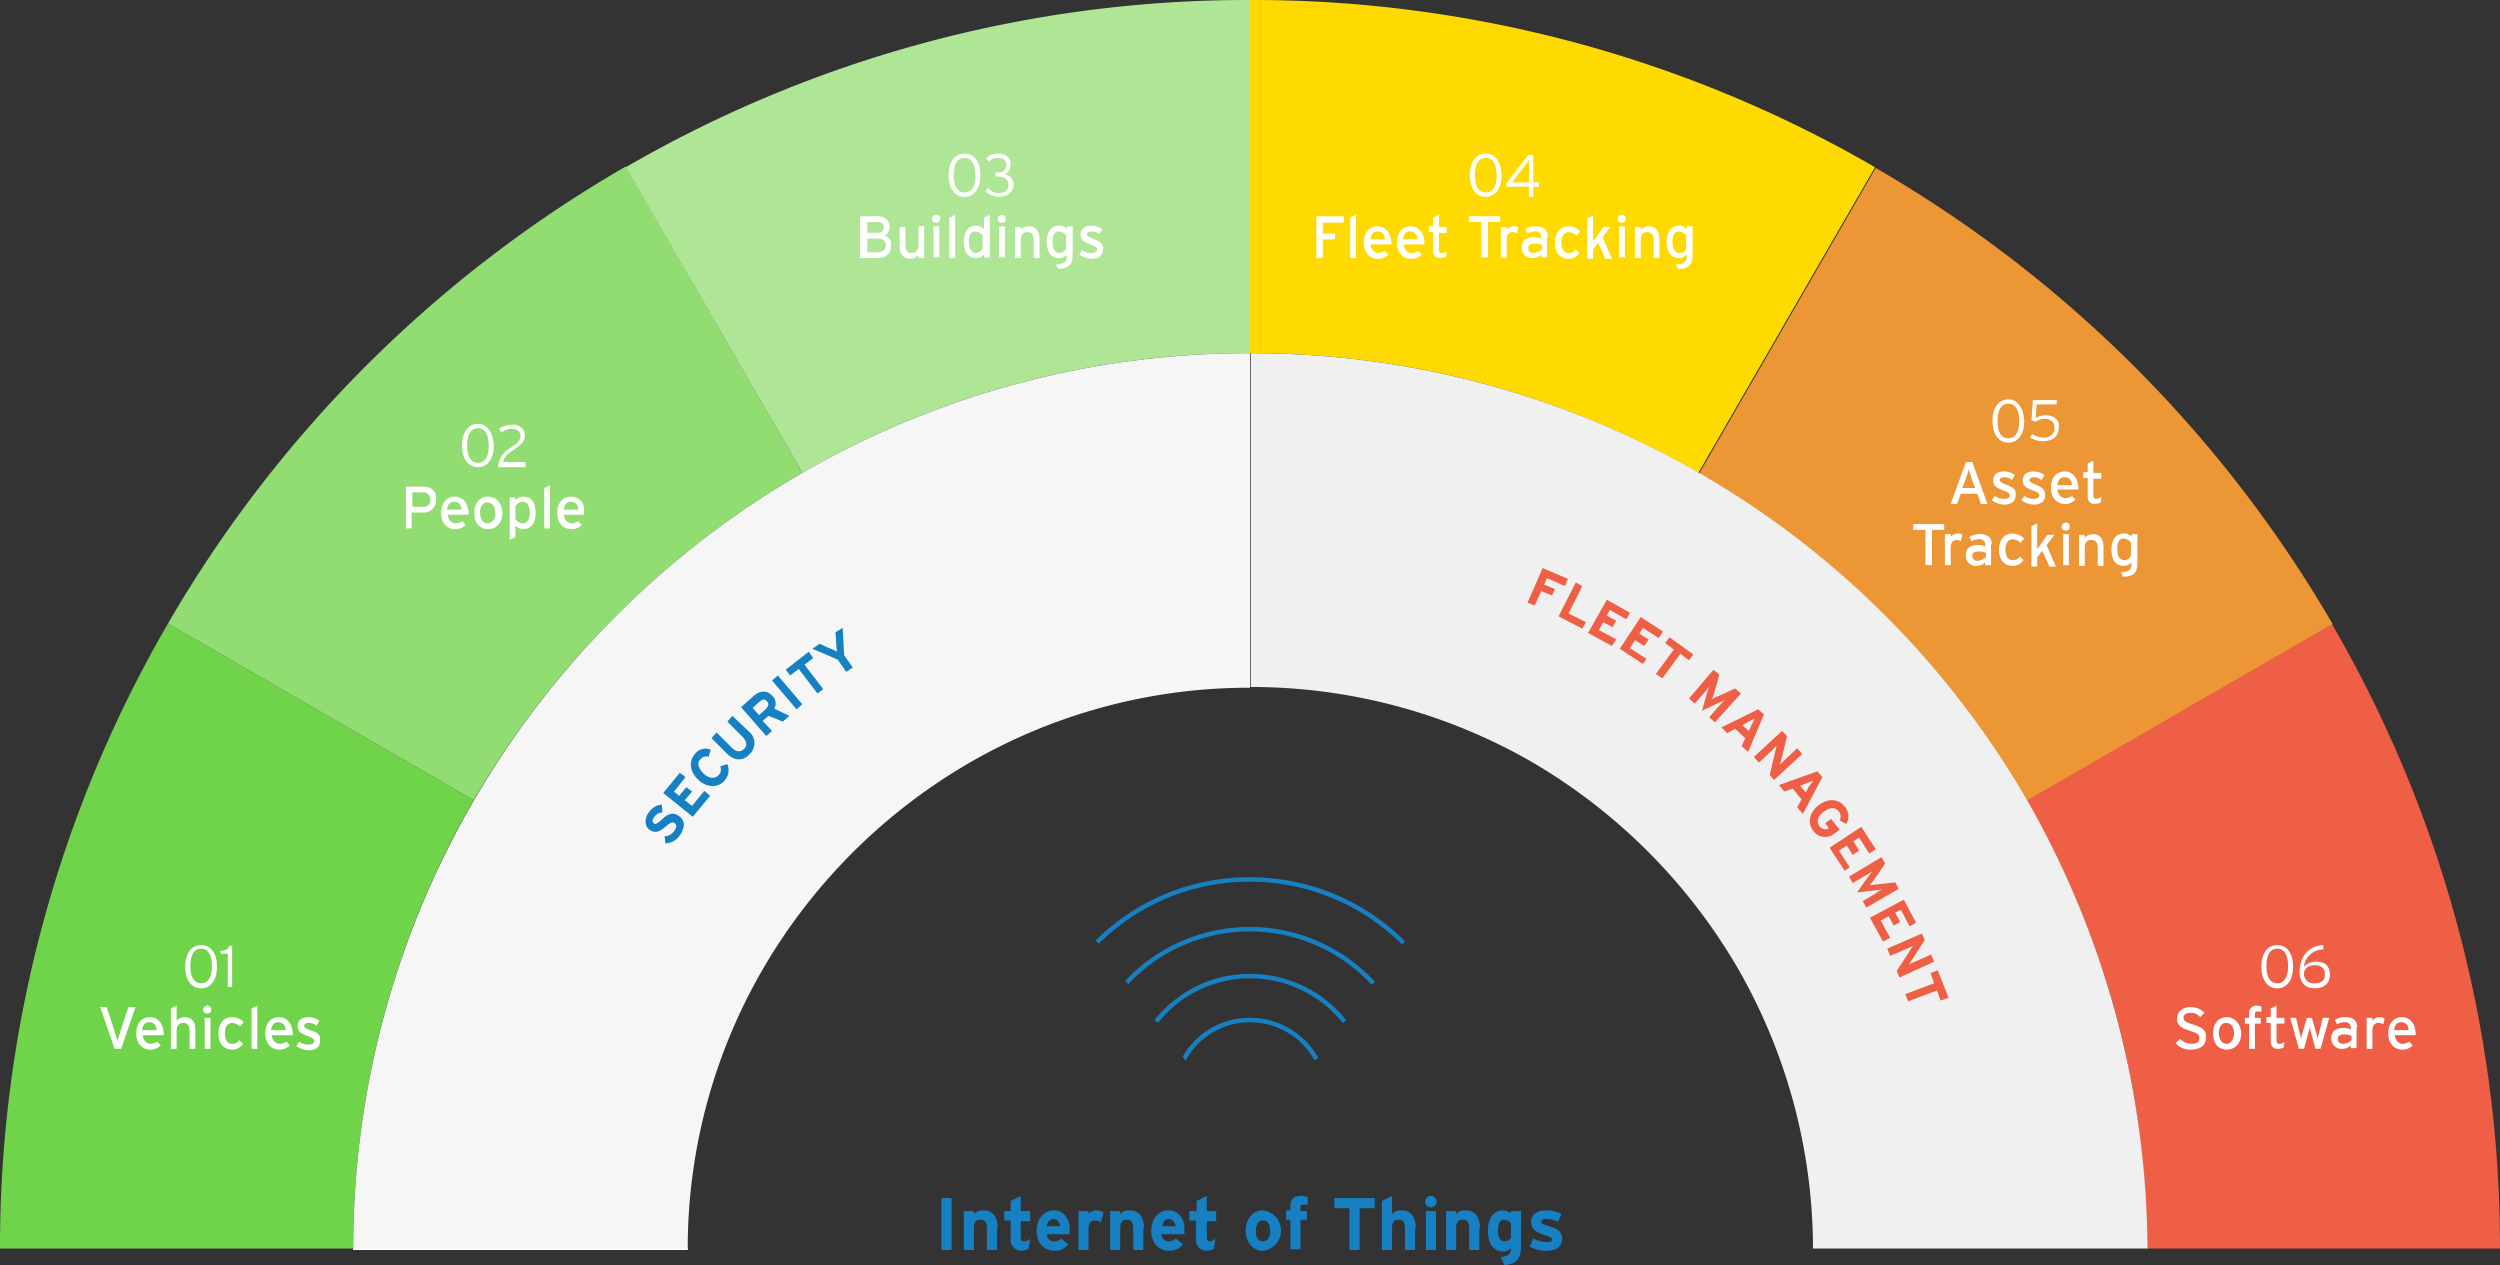
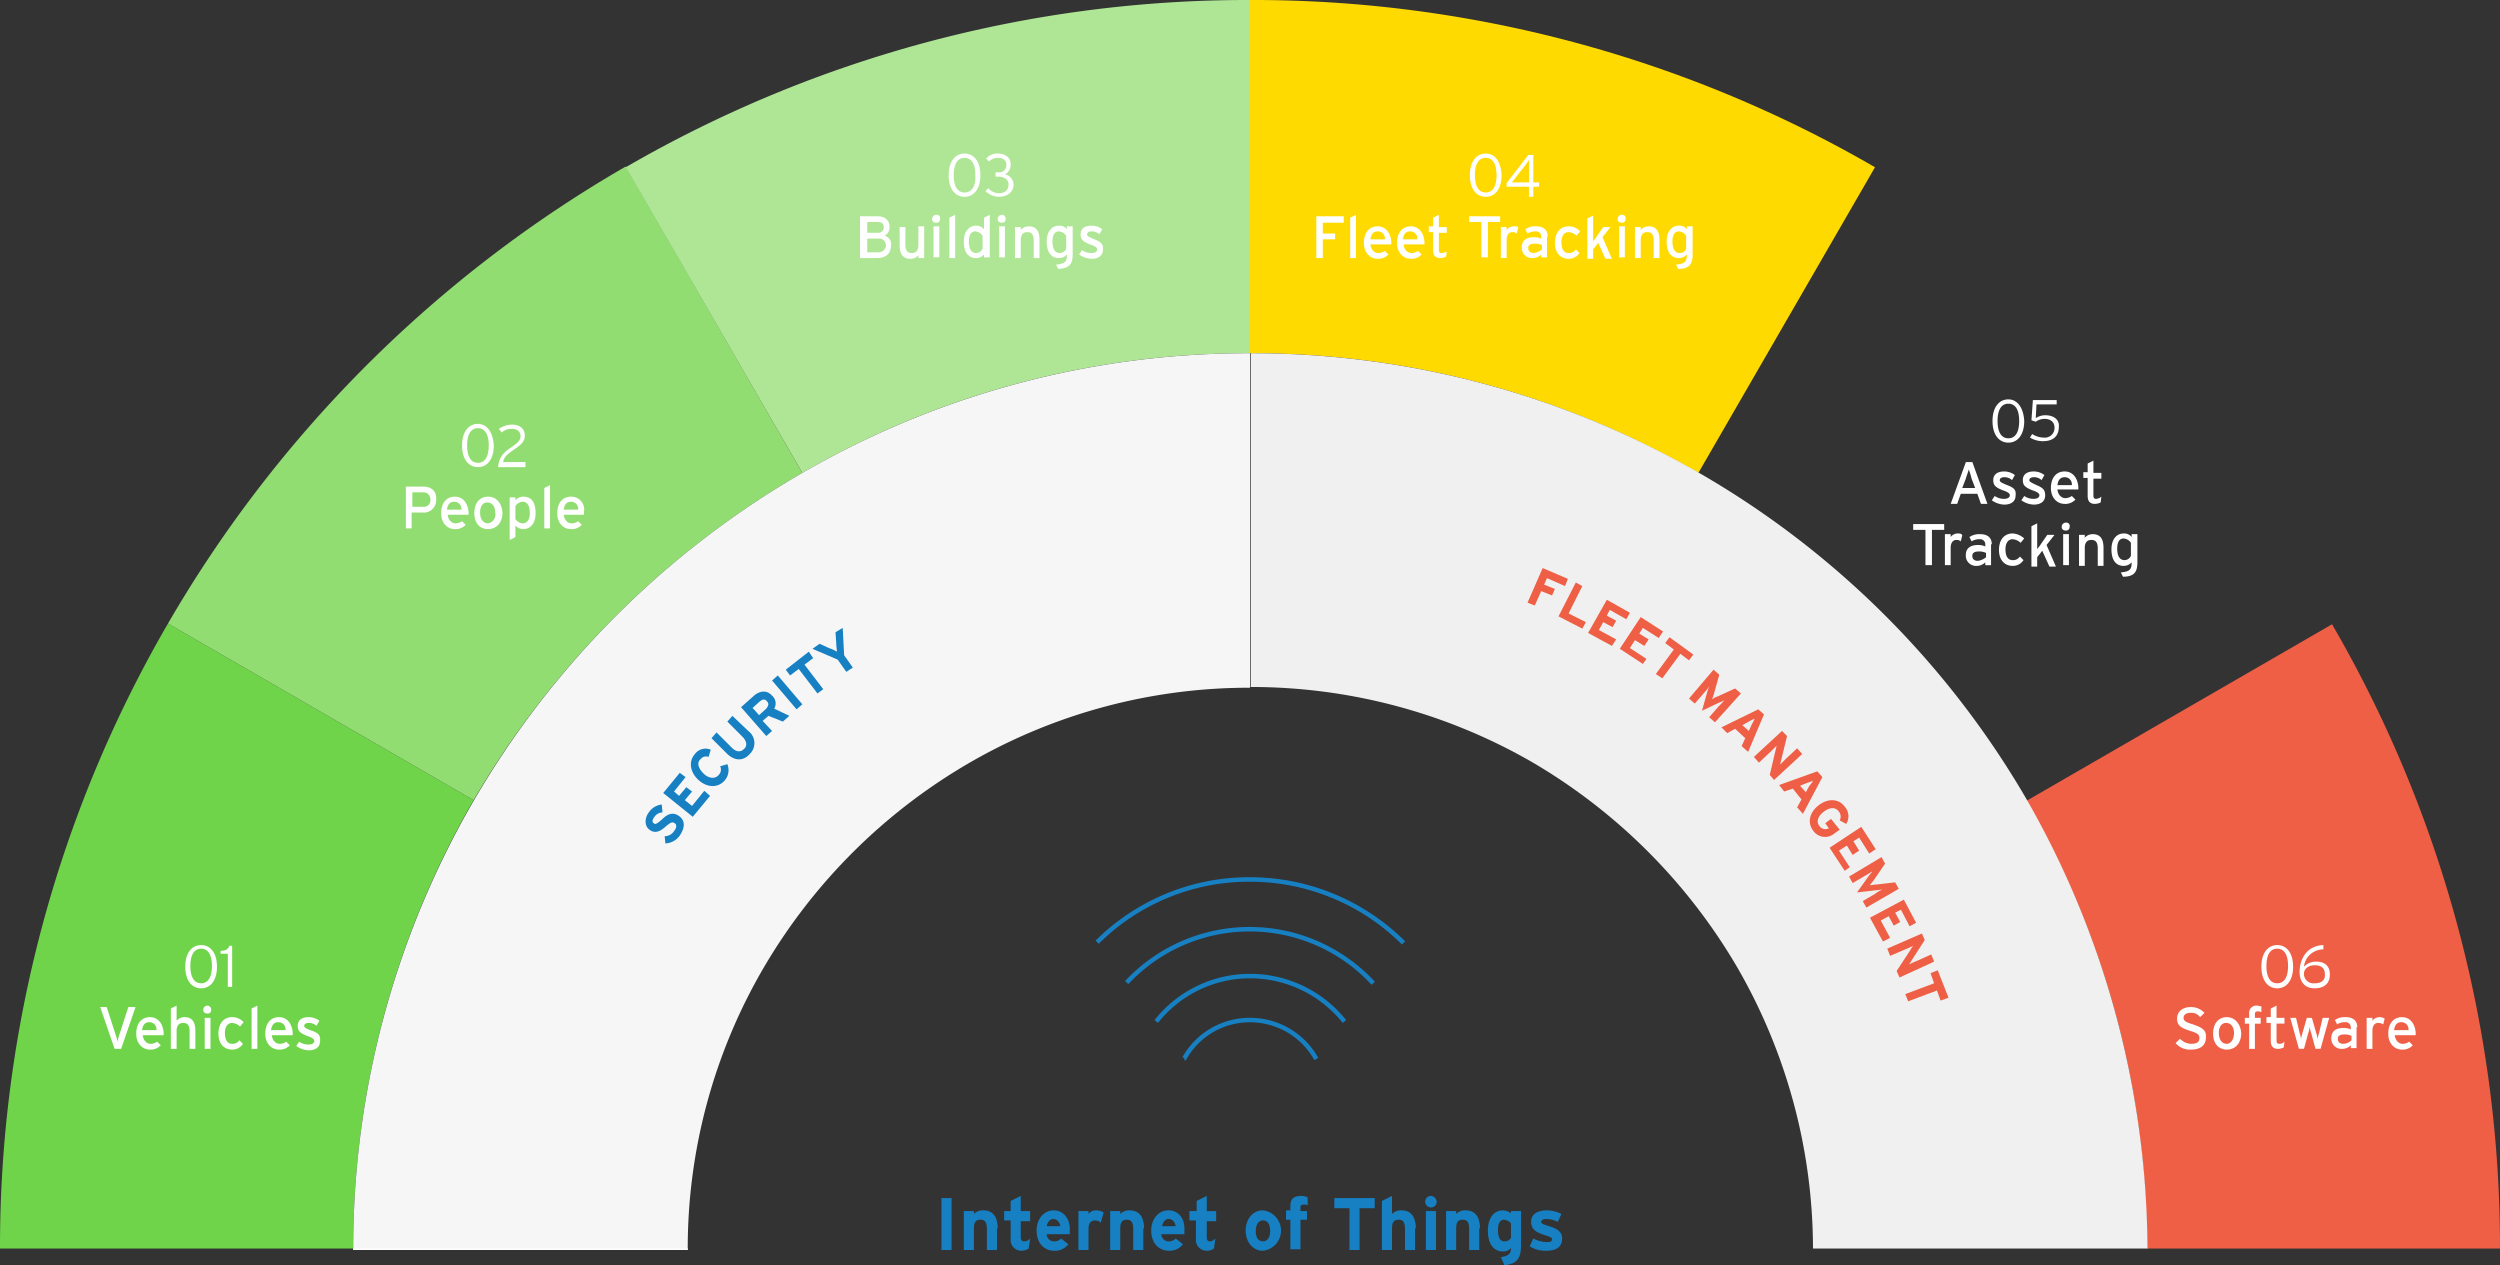
<svg xmlns="http://www.w3.org/2000/svg" id="offering_internetofthings_Tavola_disegno_1" data-name="offering_internetofthings_Tavola disegno 1" width="556.8" height="281.772" viewBox="0 0 556.8 281.772">
  <rect x="0" y="0" width="556.8" height="281.772" fill="#333333" stroke="none" />
  <defs>
    <style>      .cls-1 {        fill: #1780c3;      }      .cls-2 {        fill: #fff;      }      .cls-3 {        fill: #70d44b;      }      .cls-4 {        fill: #91dd71;      }      .cls-5 {        fill: #aee695;      }      .cls-6 {        fill: #ffda00;      }      .cls-7 {        fill: #ec9635;      }      .cls-8 {        fill: #ee5f46;      }      .cls-9 {        fill: #f0f0f0;      }      .cls-10 {        fill: #f6f6f6;      }      .cls-11 {        fill: none;        stroke: #1780c3;        stroke-linejoin: round;        stroke-miterlimit: 10;      }    </style>
  </defs>
  <g id="Raggruppa_4054" data-name="Raggruppa 4054" transform="translate(209.683 266.358)">
    <path id="Tracciato_98" data-name="Tracciato 98" class="cls-1" d="M265.947,172.643c-1.606-.482-1.766-.642-1.766-.963s.321-.642,1.124-.642a5.506,5.506,0,0,1,2.569.642l.8-1.766a7.308,7.308,0,0,0-3.211-.8c-2.087,0-3.532.8-3.532,2.569s1.284,2.408,3.372,3.051c.963.321,1.284.482,1.284.8,0,.482-.321.642-1.124.642a6.641,6.641,0,0,1-3.05-.8l-.8,1.766a6.651,6.651,0,0,0,3.693.963c1.927,0,3.532-.642,3.532-2.729,0-1.606-1.284-2.248-2.89-2.729m-9.954,3.372c-.963,0-1.445-.8-1.445-2.569,0-1.445.482-2.248,1.284-2.248a2.229,2.229,0,0,1,1.606.8v3.211a1.505,1.505,0,0,1-1.445.8m3.693-6.743h-2.248v.482a3.367,3.367,0,0,0-1.766-.642c-2.087,0-3.372,1.766-3.372,4.5,0,3.211,1.445,4.656,3.372,4.656a2.072,2.072,0,0,0,1.766-.8c0,1.284-.482,1.766-2.248,2.087l.8,1.766c3.051-.321,3.693-1.766,3.693-4.656Zm-9.152,3.853c0-2.408-.963-4.014-3.211-4.014a2.774,2.774,0,0,0-2.087.8v-.642h-2.248v8.67h2.248v-4.817c0-1.445.482-1.927,1.445-1.927s1.445.482,1.445,2.087v4.656h2.248v-4.817Zm-9.794-3.853h-2.248v8.67h2.248Zm-1.124-3.372a1.284,1.284,0,1,0,1.284,1.284,1.381,1.381,0,0,0-1.284-1.284m-3.372,7.225c0-2.408-.963-4.014-3.211-4.014a2.774,2.774,0,0,0-2.087.8V165.9l-2.248,1.124v10.918h2.248v-4.817c0-1.445.482-1.927,1.445-1.927s1.445.482,1.445,2.087v4.656h2.248v-4.817Zm-9.152-6.743H218.1v2.248h3.372v9.312h2.248v-9.312h3.372Zm-14.931-.161a3.206,3.206,0,0,0-1.445-.321c-1.606,0-2.408.642-2.408,2.248v.963h-.963V171.2h.963v6.583h2.248V171.2H212v-1.927h-1.445v-.8c0-.482.161-.642.8-.642a1.2,1.2,0,0,1,.8.161Zm-9.954,9.794c-1.124,0-1.606-.963-1.606-2.248s.482-2.408,1.606-2.408,1.606.963,1.606,2.408c0,1.124-.482,2.248-1.606,2.248m0-6.9c-2.248,0-3.853,1.927-3.853,4.5s1.606,4.5,3.853,4.5a4.524,4.524,0,0,0,0-8.991m-11.72,6.9c-.482,0-.8-.161-.8-.963v-3.532h2.087v-2.248h-2.087V165.9l-2.248,1.124v2.248H185.83v2.087h1.445v4.174a2.38,2.38,0,0,0,2.248,2.569,2.884,2.884,0,0,0,1.766-.482l.321-2.248c-.482.482-.8.642-1.124.642m-10.757-3.372c.161-.8.642-1.606,1.445-1.606.963,0,1.445.8,1.606,1.606Zm1.445-3.532c-2.248,0-3.853,1.927-3.853,4.5,0,2.729,1.606,4.5,4.014,4.5a3.729,3.729,0,0,0,3.051-1.445l-1.606-1.284a2.035,2.035,0,0,1-1.445.642,1.639,1.639,0,0,1-1.766-1.606h5.138v-.8c.161-2.408-1.124-4.5-3.532-4.5m-5.459,4.014c0-2.408-.963-4.014-3.211-4.014a2.774,2.774,0,0,0-2.087.8v-.642H168.17v8.67h2.248v-4.817c0-1.445.482-1.927,1.445-1.927s1.445.482,1.445,2.087v4.656h2.248v-4.817Zm-10.6-4.014a2.072,2.072,0,0,0-1.766.8v-.642h-2.248v8.67h2.248v-4.656c0-1.445.642-1.927,1.445-1.927a1.823,1.823,0,0,1,1.284.482l.642-2.248a3.153,3.153,0,0,0-1.606-.482m-11.078,3.532c.161-.8.642-1.606,1.445-1.606.963,0,1.445.8,1.606,1.606Zm1.606-3.532c-2.248,0-3.853,1.927-3.853,4.5,0,2.729,1.606,4.5,4.014,4.5a3.729,3.729,0,0,0,3.051-1.445l-1.606-1.284a2.035,2.035,0,0,1-1.445.642,1.639,1.639,0,0,1-1.766-1.606h5.138v-.8c.161-2.408-1.284-4.5-3.532-4.5m-6.583,6.9c-.482,0-.8-.161-.8-.963v-3.532h2.087v-2.248h-2.087V165.9l-2.248,1.124v2.248h-1.445v2.087h1.445v4.174a2.38,2.38,0,0,0,2.248,2.569,2.884,2.884,0,0,0,1.766-.482l.321-2.248a1.658,1.658,0,0,1-1.284.642m-5.941-2.89c0-2.408-.963-4.014-3.211-4.014a2.774,2.774,0,0,0-2.087.8v-.642h-2.248v8.67h2.248v-4.817c0-1.445.482-1.927,1.445-1.927s1.445.482,1.445,2.087v4.656h2.248v-4.817Zm-10.275-6.743H130.6v11.56h2.248Z" transform="translate(-130.6 -165.9)" />
  </g>
  <rect id="Rettangolo_98" data-name="Rettangolo 98" class="cls-2" width="74.497" height="0.321" transform="translate(78.671 278.079)" />
  <g id="Raggruppa_4055" data-name="Raggruppa 4055">
    <path id="Tracciato_99" data-name="Tracciato 99" class="cls-3" d="M105.484,125.836A198.9,198.9,0,0,0,78.671,225.7H0A276.4,276.4,0,0,1,37.409,86.5Z" transform="translate(0 52.379)" />
    <path id="Tracciato_100" data-name="Tracciato 100" class="cls-4" d="M164.587,91.335a201.7,201.7,0,0,0-73.212,72.891L23.3,124.891A279.233,279.233,0,0,1,125.252,23.1Z" transform="translate(14.109 13.988)" />
    <path id="Tracciato_101" data-name="Tracciato 101" class="cls-5" d="M225.839,0V78.671h0a197.741,197.741,0,0,0-99.7,26.652L86.8,37.248A276.123,276.123,0,0,1,225.839,0Z" transform="translate(52.561 0)" />
    <path id="Tracciato_102" data-name="Tracciato 102" class="cls-6" d="M312.6,37.248l-39.336,68.075A198.335,198.335,0,0,0,173.4,78.671V0A276.276,276.276,0,0,1,312.6,37.248" transform="translate(105)" />
-     <path id="Tracciato_103" data-name="Tracciato 103" class="cls-7" d="M376.827,124.93l-68.075,39.336A201.267,201.267,0,0,0,235.7,91.375L275.036,23.3A279.583,279.583,0,0,1,376.827,124.93" transform="translate(142.725 14.109)" />
    <path id="Tracciato_104" data-name="Tracciato 104" class="cls-8" d="M386.584,225.639H307.912a197.86,197.86,0,0,0-26.812-99.7L349.175,86.6a276.246,276.246,0,0,1,37.409,139.039" transform="translate(170.216 52.439)" />
    <path id="Tracciato_105" data-name="Tracciato 105" class="cls-9" d="M373.229,248.408h-74.5a125.491,125.491,0,0,0-16.858-62.616,127.547,127.547,0,0,0-45.758-45.758,125.369,125.369,0,0,0-62.616-16.7V49a199.557,199.557,0,0,1,172.916,99.543,202.684,202.684,0,0,1,26.812,99.864" transform="translate(105.061 29.671)" />
    <path id="Tracciato_106" data-name="Tracciato 106" class="cls-10" d="M248.729,49v74.5h0a124.324,124.324,0,0,0-62.455,16.7,126.735,126.735,0,0,0-45.918,45.758A123.861,123.861,0,0,0,123.5,248.568H49A198.455,198.455,0,0,1,75.812,148.7a200.912,200.912,0,0,1,73.212-73.052A198.182,198.182,0,0,1,248.729,49Z" transform="translate(29.671 29.671)" />
  </g>
  <rect id="Rettangolo_99" data-name="Rettangolo 99" class="cls-2" width="74.497" height="0.321" transform="translate(78.671 278.079)" />
  <g id="Raggruppa_4056" data-name="Raggruppa 4056" transform="translate(22.317 34.198)">
    <path id="Tracciato_107" data-name="Tracciato 107" class="cls-2" d="M60.621,144.959c-1.124-.482-1.284-.642-1.284-.963s.321-.642.963-.642a2.415,2.415,0,0,1,1.766.642l.642-1.124a3.944,3.944,0,0,0-2.408-.8c-1.445,0-2.408.642-2.408,1.927,0,1.124.482,1.606,2.087,2.248.963.321,1.606.642,1.606,1.124s-.482.8-1.284.8a3.532,3.532,0,0,1-2.087-.642l-.642.963a5.076,5.076,0,0,0,2.729.963c1.284,0,2.569-.482,2.569-2.087.161-1.445-.642-1.927-2.248-2.408m-8.67,0c.161-1.124.642-1.766,1.606-1.766a1.561,1.561,0,0,1,1.606,1.766Zm1.766-2.89c-1.766,0-3.051,1.284-3.051,3.693,0,2.248,1.445,3.532,3.051,3.532a3.029,3.029,0,0,0,2.408-.963l-.8-.8a2.59,2.59,0,0,1-1.445.482c-.8,0-1.606-.642-1.766-1.927h4.656v-.642c-.161-1.766-1.124-3.372-3.051-3.372M48.9,139.5l-1.284.642v8.991H48.9Zm-5.619,2.569c-1.766,0-3.051,1.284-3.051,3.693,0,2.248,1.284,3.532,3.051,3.532a2.778,2.778,0,0,0,2.408-1.284l-.8-.8a1.778,1.778,0,0,1-1.606.8c-1.124,0-1.606-.963-1.606-2.408s.642-2.248,1.606-2.248a2.927,2.927,0,0,1,1.766.8l.8-.963a3.42,3.42,0,0,0-2.569-1.124m-4.817.161H37.18v6.9h1.284Zm-.642-2.729a.925.925,0,0,0-.963.963c0,.482.321.8.963.8a.758.758,0,0,0,.8-.8.9.9,0,0,0-.8-.963m-2.729,5.619c0-2.087-.8-3.051-2.408-3.051a2.3,2.3,0,0,0-1.766.8V139.5l-1.284.642v8.991h1.284v-4.014c0-1.124.482-1.766,1.445-1.766s1.445.482,1.445,1.927v3.853h1.284v-4.014Zm-11.881-.161c.161-1.124.642-1.766,1.606-1.766a1.561,1.561,0,0,1,1.606,1.766Zm1.766-2.89c-1.766,0-3.051,1.284-3.051,3.693,0,2.248,1.445,3.532,3.051,3.532a3.029,3.029,0,0,0,2.408-.963l-.8-.8a2.59,2.59,0,0,1-1.445.482c-.8,0-1.606-.642-1.766-1.927h4.656v-.642c-.161-1.766-1.124-3.372-3.051-3.372m-4.817-2.248-1.927,5.94a9.872,9.872,0,0,0-.482,1.766,15.55,15.55,0,0,0-.482-1.766l-1.927-5.94H13.9l3.211,9.312h1.445l3.211-9.312Z" transform="translate(-13.9 50.274)" />
    <path id="Tracciato_108" data-name="Tracciato 108" class="cls-2" d="M36.3,131.261h-.8c-.161.8-.963,1.124-1.927,1.124v.642h1.606v7.385h.963v-9.152Zm-7.064,8.349c-1.606,0-2.408-1.445-2.408-3.853s.8-3.853,2.408-3.853,2.408,1.445,2.408,3.853-.8,3.853-2.408,3.853m0-8.509c-2.087,0-3.532,1.766-3.532,4.817s1.445,4.817,3.532,4.817,3.532-1.766,3.532-4.817-1.445-4.817-3.532-4.817" transform="translate(-6.755 45.188)" />
    <path id="Tracciato_109" data-name="Tracciato 109" class="cls-2" d="M350.448,144.959c.161-1.124.642-1.766,1.606-1.766a1.561,1.561,0,0,1,1.606,1.766Zm1.766-2.89c-1.766,0-3.05,1.284-3.05,3.693,0,2.248,1.445,3.532,3.05,3.532a3.029,3.029,0,0,0,2.408-.963l-.8-.8a2.59,2.59,0,0,1-1.445.482c-.8,0-1.606-.642-1.766-1.927h4.656v-.642c-.161-1.766-1.124-3.372-3.051-3.372m-4.977,0a1.976,1.976,0,0,0-1.606.8v-.642h-1.284v6.9h1.284v-4.014c0-1.124.482-1.766,1.284-1.766a2.321,2.321,0,0,1,1.124.321l.321-1.284a2.321,2.321,0,0,0-1.124-.321m-4.977,2.248c0-1.606-1.124-2.248-2.569-2.248a3.87,3.87,0,0,0-2.408.642l.482.963a3.237,3.237,0,0,1,1.766-.482,1.145,1.145,0,0,1,1.284,1.124v.482a4.028,4.028,0,0,0-1.606-.321c-1.606,0-2.729.642-2.729,2.248a2.263,2.263,0,0,0,2.408,2.408,2.659,2.659,0,0,0,1.927-.8v.642H342.1v-4.656Zm-3.05,3.693c-.963,0-1.284-.482-1.284-1.124s.482-.963,1.445-.963a3.454,3.454,0,0,1,1.606.321v.963a2.611,2.611,0,0,1-1.766.8m-4.656-5.78-.8,3.372a5.96,5.96,0,0,0-.321,1.445,5.96,5.96,0,0,0-.321-1.445l-.963-3.372h-1.124l-.963,3.372a5.957,5.957,0,0,0-.321,1.445,5.957,5.957,0,0,0-.321-1.445l-.8-3.372h-1.284l1.927,6.9h1.124l.963-3.532a5.96,5.96,0,0,0,.321-1.445,5.96,5.96,0,0,0,.321,1.445l.963,3.532h1.124l1.927-6.9Zm-9.633,5.78c-.482,0-.642-.161-.642-.8v-3.693h1.766v-1.284h-1.766V139.5l-1.284.642v1.927h-.963v1.284h.963v4.014c0,1.284.642,1.766,1.606,1.766a3.025,3.025,0,0,0,1.284-.321l.161-1.284a1.458,1.458,0,0,1-1.124.482m-4.014-8.349c-.321,0-.642-.161-.963-.161a1.6,1.6,0,0,0-1.766,1.766v.963h-.963v1.284h.963v5.619h1.284v-5.619h1.284v-1.284h-1.284v-.8c0-.482.161-.642.642-.642a1.746,1.746,0,0,1,.8.161v-1.284Zm-7.707,8.349c-.963,0-1.766-.8-1.766-2.408,0-1.445.642-2.248,1.606-2.248,1.124,0,1.766.963,1.766,2.248s-.642,2.408-1.606,2.408m0-5.94c-1.766,0-3.05,1.284-3.05,3.693,0,2.248,1.284,3.532,3.05,3.532s3.211-1.284,3.211-3.693c-.161-2.087-1.445-3.532-3.211-3.532m-7.546,1.606c-1.606-.482-2.087-.8-2.087-1.445s.482-1.124,1.606-1.124a2.385,2.385,0,0,1,2.087.963l.963-.963a4.111,4.111,0,0,0-3.05-1.284c-1.766,0-3.051.963-3.051,2.569s.963,2.087,2.89,2.729c1.606.482,2.087.8,2.087,1.606,0,.963-.642,1.284-1.927,1.284a3.74,3.74,0,0,1-2.408-1.124l-.963.963a4.147,4.147,0,0,0,3.372,1.445c2.408,0,3.372-1.124,3.372-2.729.161-1.766-1.124-2.248-2.89-2.89" transform="translate(160.434 50.274)" />
    <path id="Tracciato_110" data-name="Tracciato 110" class="cls-2" d="M325.581,139.609a2.121,2.121,0,0,1-2.408-2.087c0-1.124.963-1.927,2.408-1.927s2.248.642,2.248,1.927c.161,1.284-.642,2.087-2.248,2.087m.321-4.817a3.6,3.6,0,0,0-2.729,1.124,4.343,4.343,0,0,1,4.335-3.853V131.1c-4.014.161-5.3,3.532-5.3,5.94,0,2.569,1.445,3.693,3.372,3.693s3.372-.963,3.372-3.051-1.284-2.89-3.051-2.89m-8.67,4.817c-1.606,0-2.408-1.445-2.408-3.853s.8-3.853,2.408-3.853,2.408,1.445,2.408,3.853-.8,3.853-2.408,3.853m0-8.509c-2.087,0-3.532,1.766-3.532,4.817s1.445,4.817,3.532,4.817,3.532-1.766,3.532-4.817-1.445-4.817-3.532-4.817" transform="translate(167.64 45.188)" />
    <path id="Tracciato_111" data-name="Tracciato 111" class="cls-2" d="M91.461,72.759c.161-1.124.642-1.766,1.606-1.766a1.561,1.561,0,0,1,1.606,1.766Zm1.606-2.89c-1.766,0-3.051,1.284-3.051,3.693,0,2.248,1.445,3.532,3.051,3.532a3.029,3.029,0,0,0,2.408-.963l-.8-.8a2.59,2.59,0,0,1-1.445.482c-.8,0-1.606-.642-1.766-1.927h4.5V73.24a2.836,2.836,0,0,0-2.89-3.372M88.411,67.3l-1.284.642v8.991h1.284Zm-5.94,2.569a2.3,2.3,0,0,0-1.766.8v-.642H79.42V79.5L80.7,78.86V76.291a2.3,2.3,0,0,0,1.766.8c1.445,0,2.729-1.124,2.729-3.532,0-2.729-1.124-3.693-2.729-3.693m-.161,5.94a2.129,2.129,0,0,1-1.606-.963v-2.89a2.129,2.129,0,0,1,1.606-.963c.963,0,1.606.8,1.606,2.569,0,1.445-.642,2.248-1.606,2.248m-7.707,0c-.963,0-1.766-.8-1.766-2.408,0-1.445.642-2.248,1.606-2.248,1.124,0,1.766.963,1.766,2.248A1.988,1.988,0,0,1,74.6,75.809m0-5.94c-1.766,0-3.051,1.284-3.051,3.693,0,2.248,1.284,3.532,3.051,3.532s3.211-1.284,3.211-3.693c-.161-2.248-1.445-3.532-3.211-3.532m-9.152,2.89c.161-1.124.642-1.766,1.606-1.766a1.561,1.561,0,0,1,1.606,1.766Zm1.766-2.89c-1.766,0-3.051,1.284-3.051,3.693,0,2.248,1.445,3.532,3.051,3.532a3.029,3.029,0,0,0,2.408-.963l-.8-.8a2.59,2.59,0,0,1-1.445.482c-.8,0-1.606-.642-1.766-1.927h4.656V73.24c-.161-1.766-1.124-3.372-3.051-3.372m-7.064,2.248H57.745V68.906h2.408a1.517,1.517,0,0,1,1.606,1.606,1.44,1.44,0,0,1-1.606,1.606m0-4.5H56.3v9.312h1.284V73.4h2.408a2.742,2.742,0,0,0,3.051-2.89c.161-1.927-1.124-2.89-2.89-2.89" transform="translate(11.775 6.555)" />
    <path id="Tracciato_112" data-name="Tracciato 112" class="cls-2" d="M78.229,67.309H73.252c.161-.963.642-1.606,2.569-2.89,1.606-1.124,2.248-1.766,2.248-3.051,0-1.606-1.284-2.408-2.89-2.408a5.164,5.164,0,0,0-2.89.963l.642.8a3.176,3.176,0,0,1,2.248-.8c1.284,0,1.927.642,1.927,1.606,0,.8-.321,1.284-1.927,2.408-1.766,1.124-2.89,2.248-3.051,4.5h6.1Zm-10.6.161c-1.606,0-2.408-1.445-2.408-3.853s.8-3.853,2.408-3.853,2.408,1.445,2.408,3.853-.8,3.853-2.408,3.853m0-8.67c-2.087,0-3.532,1.766-3.532,4.817s1.445,4.817,3.532,4.817,3.532-1.766,3.532-4.817C71,60.566,69.559,58.8,67.632,58.8" transform="translate(16.498 1.408)" />
    <path id="Tracciato_113" data-name="Tracciato 113" class="cls-2" d="M171.159,35.1c-1.124-.482-1.284-.642-1.284-.963s.321-.642.963-.642a2.414,2.414,0,0,1,1.766.642l.642-1.124a3.944,3.944,0,0,0-2.408-.8c-1.445,0-2.408.642-2.408,1.927,0,1.124.482,1.606,2.087,2.248.963.321,1.606.642,1.606,1.124s-.482.8-1.284.8a3.532,3.532,0,0,1-2.087-.642l-.642.963a5.076,5.076,0,0,0,2.729.963c1.284,0,2.569-.482,2.569-2.087.161-1.284-.642-1.766-2.248-2.408m-7.385,3.211c-.963,0-1.606-.8-1.606-2.569,0-1.445.482-2.248,1.445-2.248a2.129,2.129,0,0,1,1.606.963v2.89a1.626,1.626,0,0,1-1.445.963m2.89-5.94h-1.284v.642a2.072,2.072,0,0,0-1.766-.8c-1.445,0-2.729,1.124-2.729,3.532,0,2.569,1.124,3.693,2.729,3.693a2.3,2.3,0,0,0,1.766-.8v.161c0,1.445-.482,1.927-2.408,2.087l.482.963c2.569-.161,3.211-1.124,3.211-3.211Zm-7.385,3.051c0-2.087-.8-3.051-2.408-3.051a2.3,2.3,0,0,0-1.766.8v-.642h-1.284v6.9H155.1V35.419c0-1.124.482-1.766,1.445-1.766s1.445.482,1.445,1.927v3.853h1.284V35.419Zm-7.707-3.051h-1.284v6.9h1.284Zm-.642-2.569a.925.925,0,0,0-.963.963c0,.482.321.8.963.8a.758.758,0,0,0,.8-.8c0-.642-.321-.963-.8-.963m-2.729,0-1.284.642v2.569a2.3,2.3,0,0,0-1.766-.8c-1.445,0-2.729,1.124-2.729,3.532,0,2.569,1.124,3.693,2.729,3.693a2.3,2.3,0,0,0,1.766-.8v.642H148.2Zm-3.051,8.509c-.963,0-1.606-.8-1.606-2.569,0-1.445.482-2.248,1.445-2.248a2.129,2.129,0,0,1,1.606.963v2.89a1.626,1.626,0,0,1-1.445.963M140.493,29.8l-1.284.642v8.991h1.284Zm-3.532,2.569h-1.284v6.9h1.284Zm-.642-2.569a.925.925,0,0,0-.963.963c0,.482.321.8.963.8a.758.758,0,0,0,.8-.8.748.748,0,0,0-.8-.963m-2.729,2.569H132.3v4.174c0,1.124-.482,1.766-1.445,1.766s-1.445-.482-1.445-1.927V32.529H128.13v4.014c0,2.087.8,3.051,2.408,3.051a2.3,2.3,0,0,0,1.766-.8v.642h1.284V32.369Zm-10.275,5.78h-2.408V35.1h2.569A1.517,1.517,0,0,1,125.08,36.7a1.634,1.634,0,0,1-1.766,1.445m0-4.335h-2.408V31.406h2.408c.963,0,1.284.482,1.284,1.284a1.244,1.244,0,0,1-1.284,1.124m1.445.642a2.043,2.043,0,0,0,1.124-1.927c0-1.606-1.124-2.408-2.729-2.408H119.3v9.312h3.693c2.087,0,3.211-.963,3.211-2.89a1.873,1.873,0,0,0-1.445-2.087" transform="translate(49.924 -16.153)" />
    <path id="Tracciato_114" data-name="Tracciato 114" class="cls-2" d="M144.123,25.956a2.386,2.386,0,0,0,1.284-2.248c0-1.606-1.284-2.408-2.89-2.408a3.235,3.235,0,0,0-2.569,1.124l.642.642a2.659,2.659,0,0,1,1.927-.8c1.445,0,1.927.642,1.927,1.606a1.565,1.565,0,0,1-1.766,1.606h-.642v.963h.642c1.284,0,2.248.642,2.248,1.766s-.642,1.927-2.248,1.927a3.067,3.067,0,0,1-2.248-1.124l-.642.642a4.4,4.4,0,0,0,2.89,1.284c2.087,0,3.372-1.124,3.372-2.729a2.272,2.272,0,0,0-1.927-2.248m-8.991,4.014c-1.606,0-2.408-1.445-2.408-3.853s.8-3.853,2.408-3.853,2.408,1.445,2.408,3.853c.161,2.408-.8,3.853-2.408,3.853m0-8.67c-2.087,0-3.532,1.766-3.532,4.817s1.445,4.817,3.532,4.817,3.532-1.766,3.532-4.817-1.445-4.817-3.532-4.817" transform="translate(57.372 -21.3)" />
    <path id="Tracciato_115" data-name="Tracciato 115" class="cls-2" d="M263.519,38.309c-.963,0-1.606-.8-1.606-2.569,0-1.445.482-2.248,1.445-2.248a2.129,2.129,0,0,1,1.606.963v2.89a1.456,1.456,0,0,1-1.445.963m3.05-5.94h-1.445v.642a2.072,2.072,0,0,0-1.766-.8c-1.445,0-2.729,1.124-2.729,3.532,0,2.569,1.124,3.693,2.729,3.693a2.3,2.3,0,0,0,1.766-.8v.161c0,1.445-.482,1.927-2.408,2.087l.482.963c2.569,0,3.211-1.124,3.211-3.211V32.369Zm-7.546,3.051c0-2.087-.8-3.051-2.408-3.051a2.3,2.3,0,0,0-1.766.8v-.642h-1.284v6.9h1.284V35.419c0-1.124.482-1.766,1.445-1.766s1.445.482,1.445,1.927v3.853h1.284Zm-7.707-3.051h-1.284v6.9h1.284Zm-.642-2.569a.925.925,0,0,0-.963.963c0,.482.321.8.963.8a.758.758,0,0,0,.8-.8.748.748,0,0,0-.8-.963m-4.335,4.977,1.766-2.248H246.5l-1.445,2.087c-.161.321-.642.8-.8,1.124v-5.78l-1.284.642v8.991h1.284V37.507l1.124-1.445,1.606,3.532h1.445Zm-7.546-2.408c-1.766,0-3.051,1.284-3.051,3.693,0,2.248,1.284,3.532,3.051,3.532a2.778,2.778,0,0,0,2.408-1.284l-.8-.8a1.778,1.778,0,0,1-1.606.8c-1.124,0-1.606-.963-1.606-2.408s.642-2.248,1.606-2.248a2.927,2.927,0,0,1,1.766.8l.8-.963a3.42,3.42,0,0,0-2.569-1.124m-4.656,2.248c0-1.606-1.124-2.248-2.569-2.248a3.869,3.869,0,0,0-2.408.642l.482.963a3.236,3.236,0,0,1,1.766-.482,1.145,1.145,0,0,1,1.284,1.124V35.1a4.029,4.029,0,0,0-1.606-.321c-1.606,0-2.729.642-2.729,2.248a2.263,2.263,0,0,0,2.408,2.408,2.659,2.659,0,0,0,1.927-.8v.642h1.284V34.617Zm-3.051,3.693c-.963,0-1.284-.482-1.284-1.124s.482-.963,1.445-.963a3.454,3.454,0,0,1,1.606.321v.963a3.564,3.564,0,0,1-1.766.8m-4.5-5.94a1.976,1.976,0,0,0-1.606.8v-.642H223.7v6.9h1.284V35.419c0-1.124.482-1.766,1.284-1.766a1.357,1.357,0,0,1,.963.321l.321-1.284c0-.321-.321-.321-.963-.321m-3.211-2.248h-6.743v1.284h2.729v7.867h1.445V31.406h2.729V30.121Zm-12.844,8.188c-.482,0-.642-.161-.642-.8V33.814h1.766V32.529h-1.766V29.8l-1.284.642v1.927h-.963v1.284h.963v4.014c0,1.284.642,1.766,1.606,1.766a3.024,3.024,0,0,0,1.284-.321l.161-1.124a2.977,2.977,0,0,1-1.124.321m-8.67-3.051c.161-1.124.642-1.766,1.606-1.766a1.561,1.561,0,0,1,1.606,1.766Zm1.766-2.89c-1.766,0-3.051,1.284-3.051,3.693,0,2.248,1.445,3.532,3.051,3.532a3.029,3.029,0,0,0,2.408-.963l-.8-.8a2.59,2.59,0,0,1-1.445.482c-.8,0-1.606-.642-1.766-1.927h4.656V35.74c-.161-1.766-1.124-3.372-3.051-3.372m-8.991,2.89c.161-1.124.642-1.766,1.606-1.766a1.561,1.561,0,0,1,1.606,1.766Zm1.606-2.89c-1.766,0-3.051,1.284-3.051,3.693,0,2.248,1.445,3.532,3.051,3.532a3.029,3.029,0,0,0,2.408-.963l-.8-.8a2.59,2.59,0,0,1-1.445.482c-.8,0-1.606-.642-1.766-1.927H199.3V35.74c-.161-1.766-1.124-3.372-3.051-3.372M191.43,29.8l-1.284.642v8.991h1.284Zm-2.89.321H182.6v9.312h1.445V35.259h2.729V33.974h-2.729V31.566H188.7V30.121Z" transform="translate(88.254 -16.153)" />
    <path id="Tracciato_116" data-name="Tracciato 116" class="cls-2" d="M217.065,27.722h-3.853a14.04,14.04,0,0,0,1.284-1.606l1.284-1.606c.482-.642.963-1.284,1.284-1.766v4.977Zm2.248,0h-1.284v-6.1H216.9l-4.817,6.262v.8h4.977v2.248h.963V28.685h1.284v-.963ZM207.432,29.97c-1.606,0-2.408-1.445-2.408-3.853s.8-3.853,2.408-3.853,2.408,1.445,2.408,3.853-.8,3.853-2.408,3.853m0-8.67c-2.087,0-3.532,1.766-3.532,4.817s1.445,4.817,3.532,4.817,3.532-1.766,3.532-4.817c-.161-3.051-1.445-4.817-3.532-4.817" transform="translate(101.152 -21.3)" />
    <path id="Tracciato_117" data-name="Tracciato 117" class="cls-2" d="M312.442,80.849c-.963,0-1.606-.8-1.606-2.569,0-1.445.482-2.248,1.445-2.248a2.129,2.129,0,0,1,1.606.963v2.89a1.543,1.543,0,0,1-1.445.963m2.89-5.78h-1.284v.642a2.072,2.072,0,0,0-1.766-.8c-1.445,0-2.729,1.124-2.729,3.532,0,2.569,1.124,3.693,2.729,3.693a2.3,2.3,0,0,0,1.766-.8v.161c0,1.445-.482,1.927-2.408,2.087l.482.963c2.569,0,3.211-1.124,3.211-3.211Zm-7.546,3.051c0-2.087-.8-3.051-2.408-3.051a2.3,2.3,0,0,0-1.766.8v-.642h-1.284v6.9h1.284V78.119c0-1.124.482-1.766,1.445-1.766s1.445.482,1.445,1.927v3.853h1.284V78.119Zm-7.707-3.051H298.8v6.9h1.284Zm-.642-2.569a.925.925,0,0,0-.963.963c0,.482.321.8.963.8a.758.758,0,0,0,.8-.8.748.748,0,0,0-.8-.963M295.1,77.477l1.766-2.248h-1.606l-1.445,2.087c-.161.321-.642.8-.8,1.124v-5.78l-1.284.642v8.991h1.284V80.207l1.124-1.445,1.606,3.532h1.445Zm-7.546-2.569c-1.766,0-3.051,1.284-3.051,3.693,0,2.248,1.284,3.532,3.051,3.532a2.778,2.778,0,0,0,2.408-1.284l-.8-.8a1.778,1.778,0,0,1-1.606.8c-1.124,0-1.606-.963-1.606-2.408s.642-2.248,1.606-2.248a2.927,2.927,0,0,1,1.766.8l.8-.963a4.134,4.134,0,0,0-2.569-1.124M282.9,77.317c0-1.606-1.124-2.248-2.569-2.248a3.869,3.869,0,0,0-2.408.642l.482.963a3.237,3.237,0,0,1,1.766-.482,1.145,1.145,0,0,1,1.284,1.124V77.8a4.029,4.029,0,0,0-1.606-.321c-1.606,0-2.729.642-2.729,2.248a2.263,2.263,0,0,0,2.408,2.408,2.659,2.659,0,0,0,1.927-.8v.642h1.284V77.317Zm-3.051,3.693c-.963,0-1.284-.482-1.284-1.124s.482-.963,1.445-.963a3.454,3.454,0,0,1,1.606.321v.963a3.564,3.564,0,0,1-1.766.8m-4.5-6.1a1.976,1.976,0,0,0-1.606.8v-.642h-1.284v6.9h1.284V78.119c0-1.124.482-1.766,1.284-1.766a1.357,1.357,0,0,1,.963.321l.321-1.284q0-.482-.963-.482m-3.211-2.087H265.4v1.284h2.729v7.867h1.445V74.106H272.3V72.821Z" transform="translate(138.392 9.703)" />
    <path id="Tracciato_118" data-name="Tracciato 118" class="cls-2" d="M303.032,72.409c-.482,0-.642-.161-.642-.8V67.914h1.766V66.629H302.39V63.9l-1.284.642v1.927h-.963v1.284h.963v4.014c0,1.284.642,1.766,1.606,1.766A3.024,3.024,0,0,0,304,73.212l.161-1.284a2.134,2.134,0,0,1-1.124.482m-8.67-3.051c.161-1.124.642-1.766,1.606-1.766a1.561,1.561,0,0,1,1.606,1.766Zm1.606-3.051c-1.766,0-3.051,1.284-3.051,3.693,0,2.248,1.445,3.532,3.051,3.532a3.029,3.029,0,0,0,2.408-.963l-.8-.8a2.59,2.59,0,0,1-1.445.482c-.8,0-1.606-.642-1.766-1.927h4.656V69.68c-.16-1.766-1.124-3.372-3.05-3.372m-6.583,2.89c-.963-.482-1.284-.642-1.284-.963s.321-.642.963-.642a2.415,2.415,0,0,1,1.766.642l.642-1.124a3.944,3.944,0,0,0-2.408-.8c-1.445,0-2.408.642-2.408,1.927,0,1.124.482,1.606,2.087,2.248.963.321,1.606.642,1.606,1.124s-.482.8-1.284.8a3.531,3.531,0,0,1-2.087-.642l-.642.963a5.076,5.076,0,0,0,2.729.963c1.284,0,2.569-.482,2.569-2.087,0-1.445-.8-1.766-2.248-2.408m-6.583,0c-1.124-.482-1.284-.642-1.284-.963s.321-.642.963-.642a2.415,2.415,0,0,1,1.766.642l.642-1.124a3.944,3.944,0,0,0-2.408-.8c-1.445,0-2.408.642-2.408,1.927,0,1.124.482,1.606,2.087,2.248.963.321,1.606.642,1.606,1.124s-.482.8-1.284.8a3.531,3.531,0,0,1-2.087-.642l-.642.963a5.076,5.076,0,0,0,2.729.963c1.284,0,2.569-.482,2.569-2.087.16-1.445-.642-1.766-2.248-2.408m-7.385-4.977h-1.445L270.6,73.533h1.445l.8-2.248h3.693l.8,2.248h1.445ZM273.169,70l.8-2.087c.161-.642.642-1.766.642-2.087a16.665,16.665,0,0,1,.642,2.087l.8,2.087Z" transform="translate(141.541 4.496)" />
    <path id="Tracciato_119" data-name="Tracciato 119" class="cls-2" d="M288.12,58.932a4.016,4.016,0,0,0-2.087.642l.161-3.051h4.5v-.963h-5.3l-.321,4.5.963.321a3.443,3.443,0,0,1,1.927-.642c1.445,0,2.248.8,2.248,1.927a2.154,2.154,0,0,1-2.408,2.248,4.852,4.852,0,0,1-2.569-.8l-.482.8a5.544,5.544,0,0,0,2.89.8c2.087,0,3.532-.963,3.532-3.211.161-1.445-.963-2.569-3.051-2.569m-8.188,5.138c-1.606,0-2.408-1.445-2.408-3.853s.8-3.853,2.408-3.853,2.408,1.445,2.408,3.853-.8,3.853-2.408,3.853m0-8.67c-2.087,0-3.532,1.766-3.532,4.817s1.445,4.817,3.532,4.817,3.532-1.766,3.532-4.817c-.161-3.051-1.606-4.817-3.532-4.817" transform="translate(145.053 -0.651)" />
    <path id="Tracciato_120" data-name="Tracciato 120" class="cls-11" d="M220.435,136.129A48.431,48.431,0,0,0,186.237,122,47.914,47.914,0,0,0,152.2,135.968m6.583,8.991a37.489,37.489,0,0,1,54.909.161m-42.065,16.7a16.676,16.676,0,0,1,14.61-8.509,16.884,16.884,0,0,1,14.771,8.67m6.262-8.349a26.9,26.9,0,0,0-21.033-10.115,26.574,26.574,0,0,0-20.872,10.115" transform="translate(69.846 39.678)" />
    <path id="Tracciato_121" data-name="Tracciato 121" class="cls-8" d="M305.663,174.49l-2.408-6.1-1.606.642.8,2.248-6.422,2.408.642,1.606,6.422-2.408.8,2.248Zm-3.211-8.028-.642-1.606L298.6,166.3a18.85,18.85,0,0,0-1.766.8,4.993,4.993,0,0,0,.642-.963l2.89-4.5-.642-1.445-7.707,3.372.642,1.606,3.372-1.445a18.842,18.842,0,0,0,1.766-.8,4.994,4.994,0,0,0-.642.963l-3.051,4.656.642,1.445Zm-9.794-5.3-2.087-3.853,1.766-.963,1.124,2.087,1.445-.8-1.124-2.087,1.284-.642,1.927,3.693,1.445-.8-2.729-5.138-7.546,4.014,2.89,5.3Zm1.927-10.918-.8-1.445-4.174.482c-.482,0-1.124.161-1.445.161.161-.321.642-.8.963-1.284l2.408-3.532-.8-1.445-7.225,4.335.8,1.445,2.729-1.606c.321-.161,1.284-.8,1.606-.963-.161.321-.642.8-.963,1.284l-2.408,3.372,4.174-.482c.482,0,1.124-.161,1.445-.161a8.505,8.505,0,0,0-1.606.963l-2.729,1.606.8,1.445Zm-10.918-4.817-2.408-3.693,1.766-1.124,1.284,2.087,1.445-.963-1.284-2.087,1.284-.8L288,142.379l1.445-.963-3.211-4.977-7.064,4.656,3.372,5.138Zm-2.248-8.349-1.927-2.408-1.284.963.8,1.124a1.621,1.621,0,0,1-2.087-.482c-.8-.963-.321-2.248.963-3.211s2.569-1.124,3.372,0a1.721,1.721,0,0,1,.161,1.927l1.445.8a3.173,3.173,0,0,0-.321-3.853c-1.284-1.766-3.693-1.927-5.78-.321s-2.569,3.853-1.284,5.619a3.219,3.219,0,0,0,4.817.642Zm-3.853-11.72-1.124-1.284-8.509,3.051,1.124,1.445,1.927-.642,1.927,2.408-.963,1.766,1.284,1.445Zm-4.977,1.927,1.606-.642a11.061,11.061,0,0,0,1.284-.482,4.88,4.88,0,0,1-.8,1.124l-.8,1.445Zm.482-7.064-1.124-1.284-2.569,2.408-1.284,1.284c.161-.161.161-.642.321-1.124l1.284-5.3-1.124-1.124-6.262,5.78,1.124,1.284,2.729-2.569,1.284-1.284c-.161.161-.161.642-.321,1.124l-1.284,5.459.963,1.124Zm-8.509-8.83-1.284-1.124-8.188,4.014,1.284,1.284,1.766-.963,2.248,2.087-.8,1.766,1.445,1.284Zm-4.817,2.408,1.445-.8a9.466,9.466,0,0,1,1.284-.642,9.463,9.463,0,0,1-.642,1.284l-.642,1.445Zm-.321-7.064-1.284-1.124-3.853,1.766a4.707,4.707,0,0,0-1.284.642,15.154,15.154,0,0,0,.482-1.445l1.124-4.014-1.284-1.124-5.459,6.422,1.284,1.124,2.087-2.408a8.822,8.822,0,0,0,1.124-1.445,15.154,15.154,0,0,0-.482,1.445l-1.124,4.014,3.693-1.766a4.708,4.708,0,0,0,1.284-.642,10.388,10.388,0,0,1-1.284,1.445l-2.087,2.408,1.284,1.124Zm-10.6-8.67-5.3-3.853-.963,1.284,1.927,1.445-4.014,5.459,1.445.963,4.014-5.459,1.927,1.445Zm-10.436.963L234.7,96.621l1.124-1.766,2.087,1.284.963-1.445-2.087-1.284.8-1.284,3.532,2.248.963-1.445-4.977-3.211-4.656,7.064,5.138,3.372Zm-6.743-4.335-3.853-2.087.963-1.766,2.087,1.124.8-1.445L229.561,89.4l.642-1.284L233.9,90.2l.8-1.445-5.138-2.89-4.174,7.385,5.3,2.89ZM224.9,90.842l-3.853-1.927,3.051-6.1-1.445-.8L218.8,89.557l5.3,2.729Zm-4.014-9.633L215.272,78.8,211.9,86.507l1.606.642,1.445-3.211,2.408.963L218,83.456l-2.408-.963.642-1.445,4.014,1.766Z" transform="translate(105.996 13.518)" />
    <path id="Tracciato_122" data-name="Tracciato 122" class="cls-1" d="M131.849,88.063l.161,2.408c0,.642.161,1.606.161,1.927a9.346,9.346,0,0,0-1.766-.8l-2.087-.963-1.606,1.124,5.619,2.408,1.927,2.729,1.445-.963L133.775,93.2l-.321-6.1Zm-5.94,4.335-5.138,4.014.963,1.284,1.927-1.445,4.174,5.459,1.284-.963-4.174-5.459,1.927-1.445ZM119,97.7,117.72,98.82l5.459,6.422,1.284-1.124Zm-.8,7.385a2.269,2.269,0,0,0-.482-2.89c-1.124-1.284-2.729-1.124-4.014,0l-2.89,2.569,5.619,6.422,1.284-1.124-2.087-2.248,1.284-1.124,3.211,1.284,1.445-1.284Zm-1.766,0-1.606,1.445-1.445-1.606,1.606-1.445c.642-.482,1.124-.642,1.606,0,.482.482.321.963-.161,1.606m-7.546,1.606-1.124,1.284,3.372,3.372c.963.963,1.124,2.087.321,2.729-.8.8-1.766.642-2.729-.321l-3.372-3.372-1.124,1.284,3.372,3.372c1.766,1.766,3.693,1.766,5.138.161a3.356,3.356,0,0,0-.321-5.138Zm-8.349,8.509c-1.445,1.606-1.124,4.014.8,5.78s4.335,1.766,5.78.161a3.5,3.5,0,0,0,.642-3.693l-1.606.482a1.658,1.658,0,0,1-.321,1.927c-.8.963-2.248.8-3.372-.321s-1.606-2.408-.642-3.211a1.52,1.52,0,0,1,1.766-.482l.482-1.606a2.923,2.923,0,0,0-3.532.963m2.087,8.188L99.9,126.757l-1.606-1.284,1.606-1.927-1.284-.963-1.606,1.927-1.124-.963,2.569-3.211-1.284-.963-3.693,4.5,6.583,5.3,3.853-4.656Zm-9.473,6.422c-1.124.963-1.445,1.124-1.766.8-.321-.161-.482-.642.161-1.445a2.219,2.219,0,0,1,1.766-.963l-.161-1.766a4.041,4.041,0,0,0-2.89,1.766c-.963,1.284-.963,3.051.161,3.853,1.284.963,2.408.321,3.532-.642,1.284-1.124,1.606-1.124,2.087-.8s.482.963-.161,1.766A2.506,2.506,0,0,1,93.8,133.5l.161,1.606a4.132,4.132,0,0,0,3.211-1.766c1.284-1.927,1.124-3.372-.161-4.335-1.606-1.124-2.89-.161-3.853.8" transform="translate(31.916 18.544)" />
  </g>
</svg>